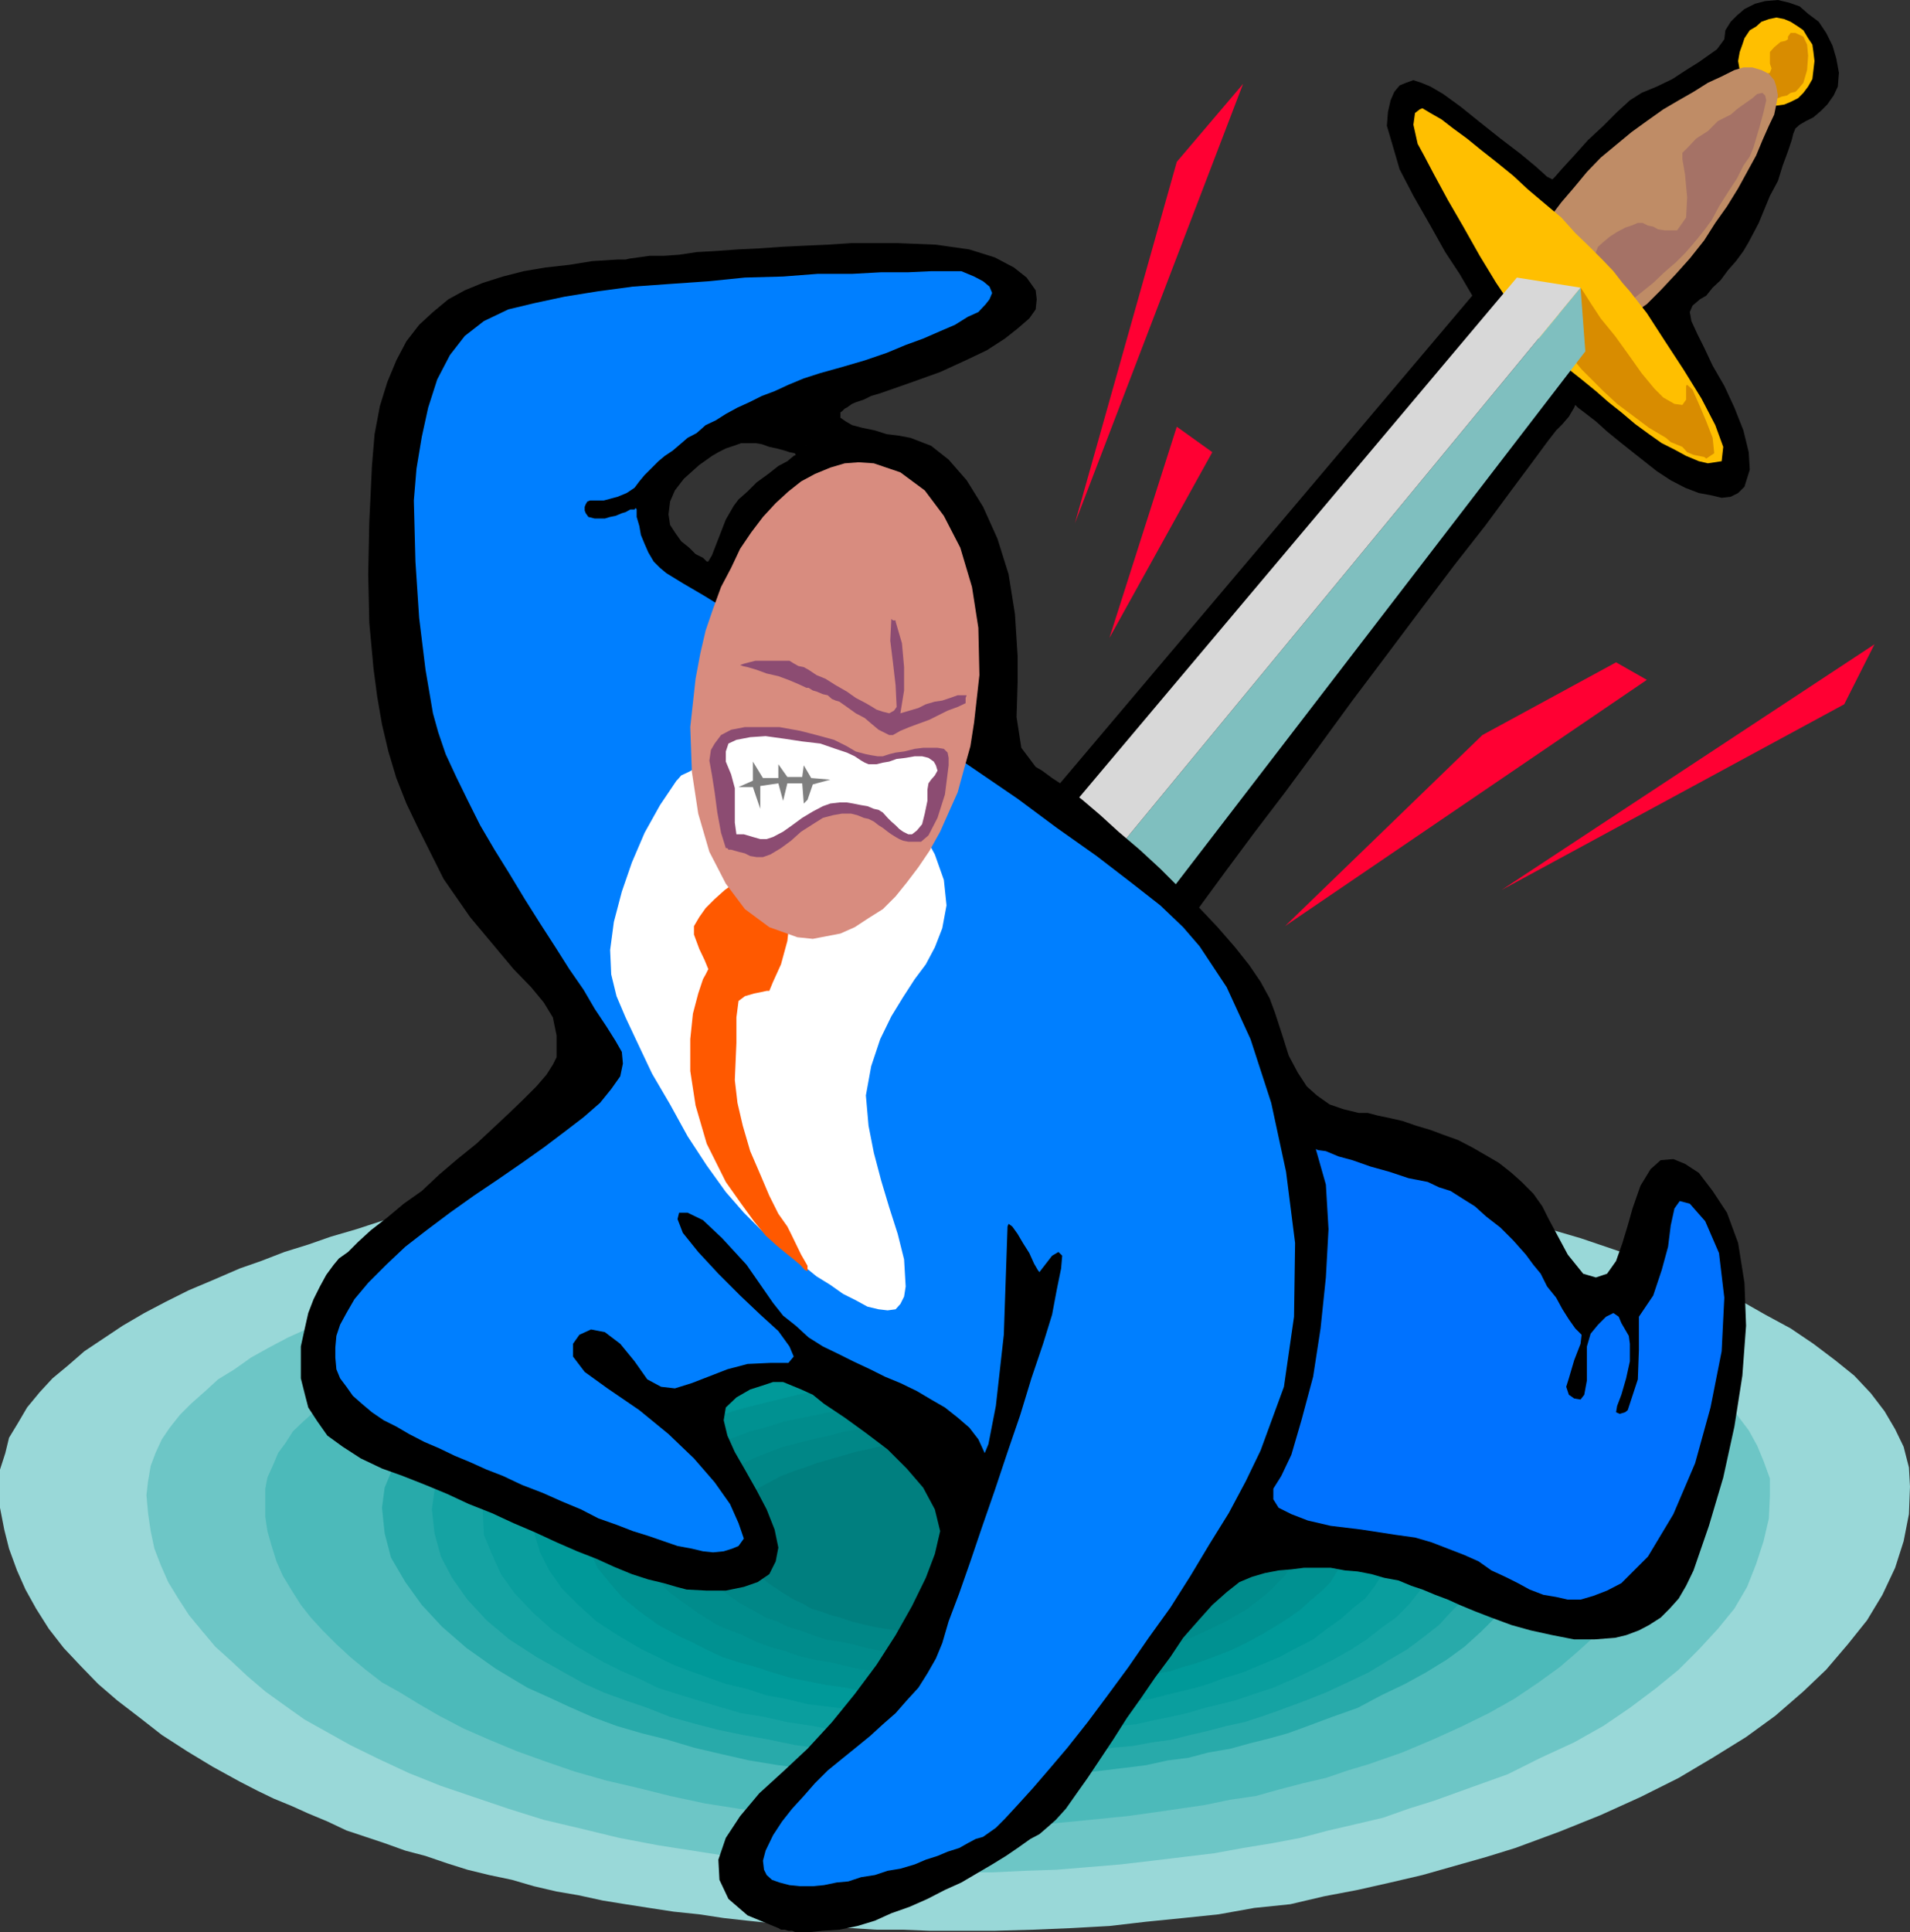
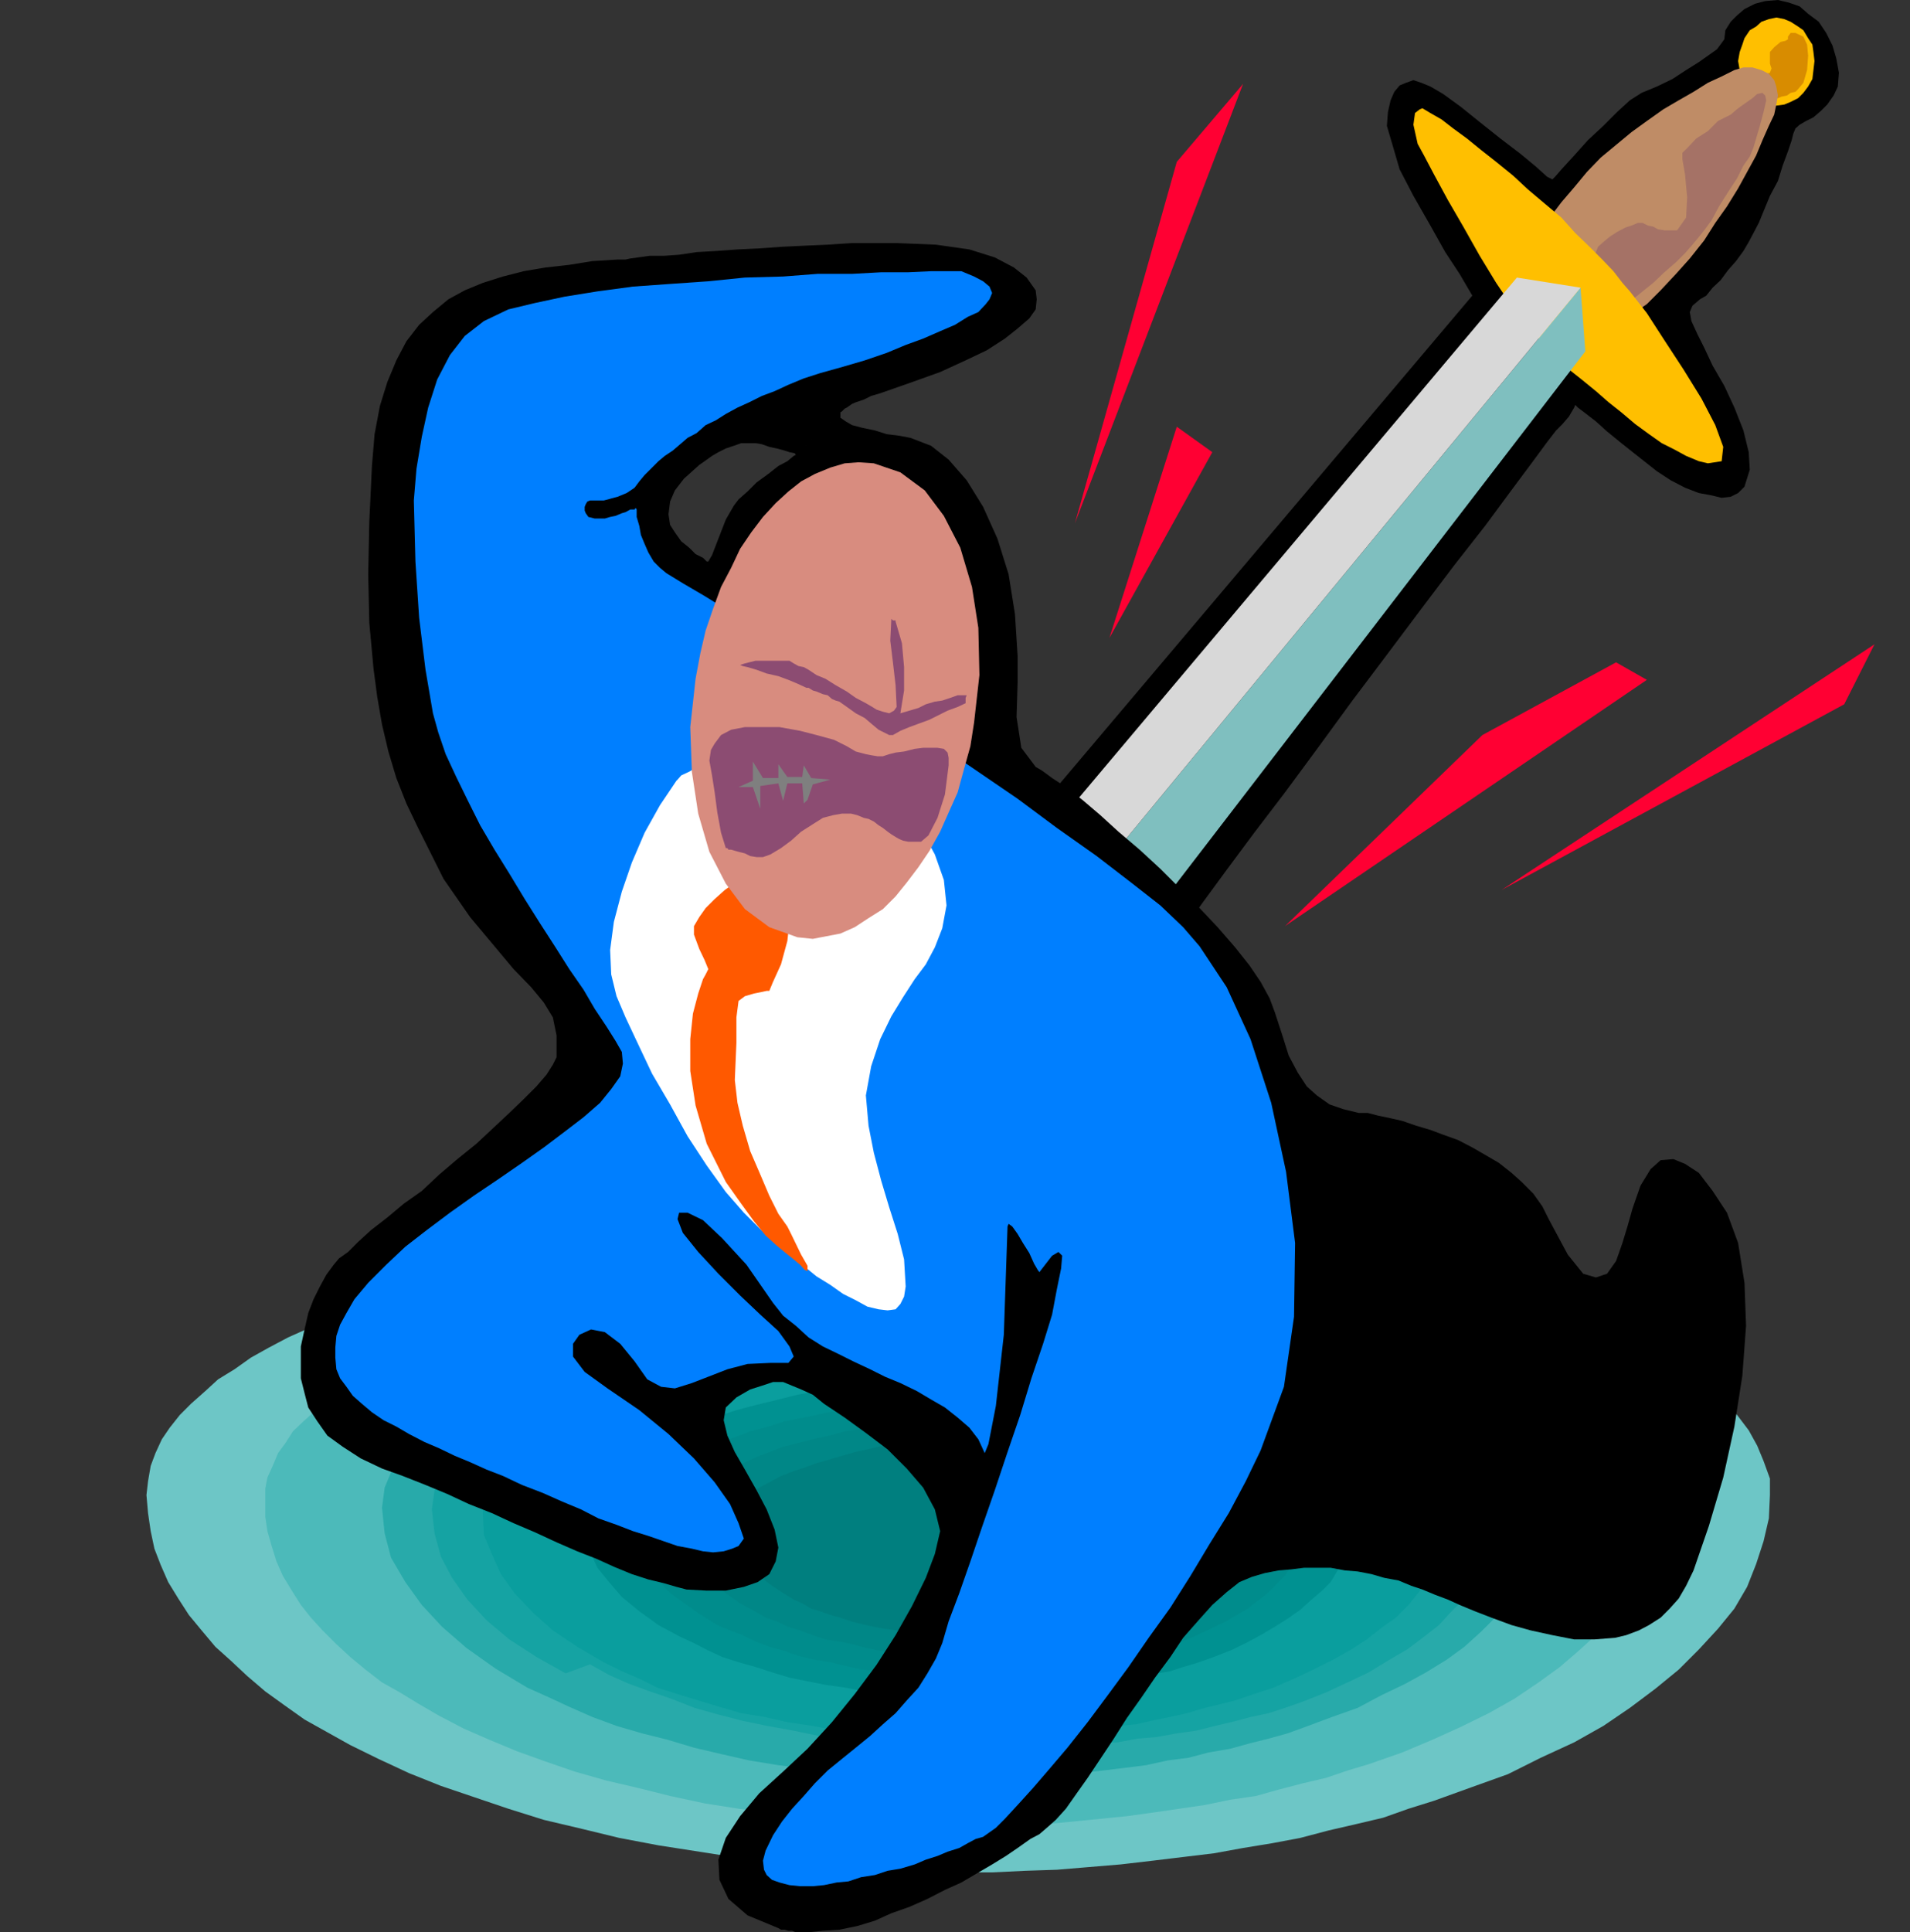
<svg xmlns="http://www.w3.org/2000/svg" width="360" height="364.102">
  <rect width="100%" height="100%" fill="#333333" stroke="none" />
-   <path fill="#99d8d8" d="m45.203 335.703 3.297 1.7 3.102 1.5L55 340.3l3.102 1.402 3.601 1.5 3.598 1.7 3.601 1.199L72.5 347.3l3.902 1.402 3.801 1 4.098 1.399 3.8 1.199 4.102 1 4.297.902 4.102 1.2 4.3 1 4.098.699 4.602 1 4.3.699 4.5.699 4.598.703 4.8.5 4.602.7 4.5.5 4.801.5 4.797.5 4.8.199 5.102.199 4.801.3h5l5 .2H187.5l7.203-.2 7.2-.3 7.199-.399 6.898-.8 7-.7 6.703-.699 6.7-1.203 6.8-.7 6.399-1.5 6.3-1.198 6.2-1.399 6-1.402 12-3.399 5.5-1.699 8.398-3.101 7.703-3.102 7.5-3.398 7.2-3.602 6.398-3.797 6.3-3.902 5.5-4 5.301-4.598 4.301-4.101 4.098-4.801 3.601-4.5 2.899-4.801 2.402-5.098 1.598-5 1-5.101.199-5.2-.2-3.601-1-3.898-1.597-3.301-2-3.399-2.601-3.402-3.102-3.297-3.598-2.902-4.101-3.098-4.301-2.902-4.797-2.598-5.101-2.902-5.5-2.399-5.7-2.402-6-2.398-6.3-2.2-6.2-2.101-8.199-2.399-8.601-2.402-8.399-2-8.902-2.098-8.399-1.699-8.601-1.703-8.399-1.7-8.402-1.198-8-1.2-7.898-.902-7.2-.7-6.902-.8-6.5-.7-5.797-.198-5.3-.301-4.5-.2H175.5l-2.398.2h-2.899l-2.902.3-3.301.2-3.398.3-3.602.399-3.797.3-3.902.5-3.801.2-4.098.703-4.3.5-4.301.7-4.598.5-4.601.699-4.5.699-4.602 1-4.797 1-4.8.902-4.5 1-4.801 1.2-4.801.898L86 226.5l-4.797 1.203-4.8 1.2-4.602 1.199-4.598 1.5-4.8 1.398-4.301 1.5-4.5 1.402-4.399 1.7-4 1.398-5.101 2.203-4.5 1.899-4.399 2.199-4 2.101-4.101 2.399-3.602 2.402-3.598 2.399-3.101 2.699-2.899 2.402-2.402 2.598-2.398 2.902-1.7 2.899-1.699 2.8L1 273.801l-1 3.101v7.2l.8 4.101.903 3.598 1.5 4.101 1.598 3.598 2 3.602 2.402 3.8L12 310.5l3.203 3.402 3.297 3.399 3.602 3.101 4.3 3.301 4.098 3.2L35.3 330l4.802 2.902 5.101 2.801" />
  <path fill="#6dc6c6" d="m66 328.8-4.297-2.398-4.3-2.402-3.801-2.7L50 318.704l-3.398-2.902-3.102-2.899-2.898-2.601L38 307.203l-2.398-2.902-2-3.098-1.899-3.101-1.402-3.2-1.2-3.101-.699-3.301-.5-3.398-.3-3.399.3-2.601.5-2.899.899-2.402 1.199-2.598L32 269l1.902-2.398L36 264.5l2.703-2.398 2.399-2.2L44.203 258l3.098-2.2 3.402-1.898L54.301 252l3.8-1.7L62 248.403l4-1.699 7.203-2.601 7.7-2.399L88.601 239l8.199-2.098 8.101-2 8.2-1.601 7.898-1.7 7.902-1.5 7.899-1.398 7.199-1 7.203-.902 6.797-.7 6-.8 5.703-.2 5.098-.5h8.101l4.301.301 4.797.399 5.602.5 5.699.5 6.5.699 6.5.703 6.699 1.2 7.203 1.199 7.2 1.199 7.199 1.5 7.398 1.402 7.5 1.7 7.203 1.898 7.2 2.199 7.199 1.902 5.3 1.899 5.2 1.902 5.101 1.7 4.797 2.199 4.5 2.101 4.402 2.2 4.301 2.398 3.598 2.601 3.3 2.399 3.2 2.699 2.601 2.602 2.2 2.898 1.601 2.902 1.2 2.899 1.199 3.3v3.102l-.2 4.399-1 4.3-1.402 4.301-1.7 4.297-2.398 4.102-3.101 3.8-3.598 3.899-3.8 3.8-4.403 3.602-4.797 3.598-5 3.402-5.5 3.098-6.3 2.902-6.2 3.098-6.703 2.402-7.2 2.598-4.8 1.5-4.797 1.699-5.101 1.203-5.2 1.2-5.3 1.398-5.301 1-5.5.902-5.5 1-5.801.7-5.797.699-6 .699-12 1-6 .199-6.203.3h-6.2l-8.398-.3-8.402-.2-8.2-.5-8.198-.698-8.102-1-15.398-2.399-7.399-1.402-7-1.7-7.203-1.699-6.7-2.101-6.5-2.2-6.198-2.101-6-2.398-5.801-2.7-5.3-2.601" />
  <path fill="#4cbaba" d="m82.8 323.3-3.8-2.198-3.598-2.2L72 317l-3.098-2.398L66 312.203l-2.598-2.402-2.601-2.598-2.2-2.402-1.898-2.399L55 299.703l-1.7-2.8-1.198-2.7-.899-2.902-.8-2.801-.403-2.7v-5.3l.402-2.098 1-2.199 1-2.402 1.399-1.899 1.402-2.199 2-1.902 1.899-1.7 2.398-1.898 2.402-1.902 2.899-1.7 2.8-1.699 3.2-1.601 3.101-1.5 3.301-1.399 3.598-1.5 6.3-2.402 6.5-2.098 6.7-1.902 6.699-2 7-1.898 6.902-1.399 7-1.5 6.899-1.203 6.5-.898 6.5-1 6-.7 5.8-1 5.5-.402 4.801-.297 4.301-.203h6.7l4.097.203 4.102.297 4.8.402 5 .301 5.301.7 5.5.699 6 1 6 .898 6.297 1.203 6 1 6.402 1.399 6.301 1.5 6.2 1.699 6.3 1.601 6 2 4.797 1.399 4.3 1.699 4.5 1.703 4.102 1.598 3.899 2 3.8 1.601 3.399 2.2 3.3 1.898 2.903 2.203 2.598 2.399 2.402 2.398 1.7 2.402 1.5 2.399 1.199 2.601.699 2.7.199 2.601-.2 3.797-.698 3.902-1.2 3.598-1.699 3.602-2.203 3.601-2.598 3.297-2.902 3.402-3.398 3.098-3.602 3.102-4 2.898-4.598 3.102-4.8 2.699-5.301 2.601-5.301 2.399-5.7 2.402-6.3 2.2-4 1.199-4.098 1.398-4.3 1-4.602 1.203-4.297 1.2-4.8.699-4.801 1-9.602 1.398-5.098.703-10 1-5.3.5-5.301.2H174l-7.2-.2-6.898-.5-7.199-.703-6.703-.797-6.797-.902-6.402-1-6.5-1.399-6-1.5-6-1.402-6-1.7-5.5-1.898L97.5 330l-5.297-2.2-4.8-2.097-4.602-2.402" />
  <path fill="#28aaaa" d="m99.402 318-6-3.598-5.5-3.902-4.601-4-3.801-4.098-3.098-4.3-2.699-4.602-1.203-4.598-.5-4.8.5-3.801 1.5-3.598 2.402-3.402L79.703 270l4.098-2.898 4.8-2.899 5-2.902 5.801-2.399 5.301-1.902 5.297-1.7 5.703-1.597L121.5 252l5.703-1.5 6-1.398 5.797-1 5.8-1.2L150 246l5.602-.7 5-.5 5-.698 4.101-.301 4.098-.5 3.601-.2h5.801l3.098.2 3.601.3 3.801.5 4.297.2 4.602.5 4.8.699 4.801.703 5 .7 5.098 1 5.5 1 5 1.199 5.601 1.199 5 1.199 5.301 1.402 5 1.399 3.899 1.5 3.8 1.199 3.598 1.703 3.602 1.399 3.101 1.398 3.098 1.703 2.902 1.7 2.7 1.699L283 269.5l2.203 1.703 1.598 2.098 1.699 2 1.5 2.101.902 2.2.5 2.398.2 2.102-.2 3.199-.5 3.101-1.199 2.899-1.402 3.101-1.7 2.899-2.199 2.8-2.601 2.7-2.598 2.601-3.203 2.899-3.297 2.402-3.902 2.399-4 2.199-4.399 2.101-4.5 2.399-4.8 1.699-5.102 1.902-3.297 1.2-3.601 1-3.602.898-3.598 1-4.101.703-3.801 1-3.898.5-4.102.899-4 .5-4.098.5-4.3.5-4.399.199-4 .5-4.402.199h-15.098l-6-.2-5.703-.5-6-.5-5.598-.5-5.699-.698-5.5-.899-5.3-1.203-5.102-1.2-5-1.5-4.801-1.198-4.797-1.399-4.601-1.703-4.301-1.898-4.098-1.899-3.8-1.703" />
-   <path fill="#15a3a3" d="m106.602 315.3-5.5-3.097-5.102-3.3-4.297-3.602-3.601-3.899-2.899-4.101-2.101-4-1.2-4.399-.5-4.5.5-3.601 1.399-3.098L85.5 274.5l3.102-2.797 3.601-2.902 4.297-2.7 4.8-2.398 5.302-2.101 4.8-1.899 5-1.703 5.098-1.5 5.3-1.398 5.2-1.2 5.3-1.199 5.302-1.203 5.3-1 5.301-.7 4.797-.698 4.5-.7 4.602-.3 4.101-.399 3.598-.3 3.101-.2h5.5l2.598.2h3.402l3.598.5 3.8.199 4.102.5 4.301.5 4.598.699 4.601.699 4.801 1 4.797.703 9.602 2.399 4.8 1 4.801 1.398 4.5 1.5 3.598 1.203 3.601 1.2 3.098 1.199 3.402 1.398 2.899 1.203 2.902 1.399 2.598 1.699 2.601 1.699 2.2 1.703 1.898 1.399 1.902 1.898 1.2 2 1.5 1.902.699 1.899.5 2.199.199 1.902-.2 3.098-.5 2.602-1 2.898-1.398 2.902-1.699 2.399-1.703 2.902-2.398 2.399-2.399 2.601-2.8 2.2-3.2 2.398-3.601 2.101-3.602 2.2-4 1.898-4.098 1.902-4.3 1.7L241 322.3l-3.398 1.199-3.102 1-3.297.703-3.402.899-3.399.8-3.601.899-3.598.5-3.8.699-3.602.3-3.801.7-3.898.203-3.801.5-4.098.2h-3.8l-4.403.3h-9.598l-5.5-.3-5.3-.2-5.5-.5-5-.703-5.301-.7-4.801-1-5-.898-4.797-1-4.601-1.199-4.301-1.203-4.301-1.7-4.098-1.398-4.101-1.5-3.598-1.601-3.601-2" />
+   <path fill="#15a3a3" d="m106.602 315.3-5.5-3.097-5.102-3.3-4.297-3.602-3.601-3.899-2.899-4.101-2.101-4-1.2-4.399-.5-4.5.5-3.601 1.399-3.098L85.5 274.5l3.102-2.797 3.601-2.902 4.297-2.7 4.8-2.398 5.302-2.101 4.8-1.899 5-1.703 5.098-1.5 5.3-1.398 5.2-1.2 5.3-1.199 5.302-1.203 5.3-1 5.301-.7 4.797-.698 4.5-.7 4.602-.3 4.101-.399 3.598-.3 3.101-.2h5.5l2.598.2h3.402l3.598.5 3.8.199 4.102.5 4.301.5 4.598.699 4.601.699 4.801 1 4.797.703 9.602 2.399 4.8 1 4.801 1.398 4.5 1.5 3.598 1.203 3.601 1.2 3.098 1.199 3.402 1.398 2.899 1.203 2.902 1.399 2.598 1.699 2.601 1.699 2.2 1.703 1.898 1.399 1.902 1.898 1.2 2 1.5 1.902.699 1.899.5 2.199.199 1.902-.2 3.098-.5 2.602-1 2.898-1.398 2.902-1.699 2.399-1.703 2.902-2.398 2.399-2.399 2.601-2.8 2.2-3.2 2.398-3.601 2.101-3.602 2.2-4 1.898-4.098 1.902-4.3 1.7l-3.398 1.199-3.102 1-3.297.703-3.402.899-3.399.8-3.601.899-3.598.5-3.8.699-3.602.3-3.801.7-3.898.203-3.801.5-4.098.2h-3.8l-4.403.3h-9.598l-5.5-.3-5.3-.2-5.5-.5-5-.703-5.301-.7-4.801-1-5-.898-4.797-1-4.601-1.199-4.301-1.203-4.301-1.7-4.098-1.398-4.101-1.5-3.598-1.601-3.601-2" />
  <path fill="#0a9e9e" d="m113.8 313.203-5-2.902-4.597-3.098-3.8-3.402L97 300.203l-2.598-3.601-1.699-3.801-1.5-3.598-.203-4.101.203-3.102 1.5-3.098L94.602 276l2.898-2.7 3.3-2.597 3.903-2.203 4.297-2.398 4.8-1.899 4.102-1.703 4.801-1.398 4.5-1.399 4.797-1.5 4.8-.902 5.102-1.2 4.801-1 4.797-1 4.3-.699 4.602-.5 4.301-.699 4.098-.5 3.601-.203 3.301-.2 2.899-.3h4.8l2.598.3 2.902.2h3.399l3.601.5 3.598.5 3.8.402 4.102.801 4.301.399 4.297.8 4.402.899 4.301 1 4.5.902 4.399 1.2 4 1L242 261.3l3.102 1 3.101 1.199 3.399 1 2.601 1.402 2.899 1.2 2.601 1.398 2.399 1.203 2.199 1.5 2.101 1.399 1.5 1.898 1.7 1.703 1.398 1.5 1 1.598.902 2 .301 1.902.2 1.899-.2 2.398-.5 2.602L272 292.8l-1.2 2.402-1.5 2.399-1.898 2.398-1.902 2.402-2.398 2.399-2.7 1.902-2.8 2.2-2.899 1.898-3.402 1.902-3.801 1.899-3.598 1.699L240 318l-4.297 1.402-2.902 1-2.801.7-2.898.699-3.399 1-3.101.699-3.399.703-3.101.7-3.301.3-3.399.7-3.402.199-3.598.5-3.601.3-3.598.2-3.601.199-3.602.3h-8.797l-4.8-.3-5.102-.399-5-.3-4.598-.5-4.5-.899-4.8-.703-4.403-1-4.297-.7-4.101-1.198-4-1.2-3.899-1.199-3.8-1.203-3.403-1.7-3.297-1.398-3.402-1.699" />
-   <path fill="#099" d="m121 310.8-4.598-2.698-4-2.602-3.402-3.098-3.098-3.101-2.402-3.399-1.7-3.402-1-3.297-.398-3.601.399-2.899 1-2.601 1.902-2.7 2.7-2.402 2.8-2.398 3.598-2.102 3.902-1.7 4.297-1.898 3.8-1.699 4.102-1.203 4.301-1.2 4.399-1.5 4.3-.898 4.098-1 4.5-.699 4.3-1 4.102-.402L163 256.5l3.602-.398 3.8-.5 3.2-.301 3.101-.2 2.598-.199h4.3l2.399.2 2.402.199h3.2l3.101.5 3.297.5 3.402.199 3.598.8 3.8.7 3.903.5 3.797.703 4.102.899 4.101 1 3.797 1 3.902.898 3.598 1.203 5.703 1.899L247 268.3l4.8 2.402 4.302 2.598 3.398 2.902 2.602 2.899 1.699 3.101.5 3.399L264 288l-.2 2.102-.698 2.398-1.2 2.203-1.5 2.2L259 299l-1.7 2.203-2.398 1.899-2.101 1.898-2.7 1.902-2.601 2-3.098 1.598-3.199 1.703-3.601 1.5-3.301 1.399-3.899 1.199-2.601 1-2.399.699-2.902.703-2.898.7-2.602.699-3.098.5-2.902.5-2.898.699-3.102.3-3.098.399-3.101.3-3.2.2-3.3.5h-19l-4.5-.5-4.098-.2-4.3-.698-4.102-.5-4.098-.5-4.101-1-3.801-.7-3.598-1.199-3.902-.902-3.301-1.2-3.398-1.199-3.102-1.199-3.098-1.5-2.902-1.402" />
  <path fill="#009191" d="m128.203 308.402-4.101-2.199-3.602-2.601-3.297-2.7-2.402-2.8-2.2-2.7-1.398-3.101-1-3.098-.5-3.101.5-2.7 1-2.402 1.598-2.098 2.199-2.199 2.602-1.902 3.199-2.2 3.601-1.398L128 269.5l3.602-1.398 3.601-1.2 3.598-1.199 3.8-1 4.102-1 3.598-.902 3.8-.7 4.102-.8 3.399-.399 3.8-.5 3.399-.5 3.101-.199 2.899-.5h2.601l2.399-.3h3.8l2.2.3h2.402l2.598.5h2.699l3.102.399 2.898.3 3.3.7 3.403.5 3.399.5 3.601.699 3.297.699 3.602 1 3.398.703 3.602.899 3.101 1 5 1.699 4.797 1.902 4.402 1.899L248 275.3l3.102 2.402 2.101 2.399 1.7 2.8.5 3.2-.2 1.898-.3 2.102-.903 2-.797 2.101-1.203 1.899-1.2 2-1.597 1.601-2 1.7-2.101 1.898-2.399 1.699-2.402 1.5-2.7 1.602-2.8 1.5-2.899 1.398-3.101 1.203-3.399 1.2-2.402.699-2.398.8-2.399.399-2.402 1-2.598.5-2.402.5-2.7.402-2.601.5-2.898.5-2.602.2-2.898.3-2.899.2-2.902.3h-2.899l-2.8.2h-7l-3.801-.2-4.098-.3-3.902-.2-3.801-.5-3.598-.703-3.601-.5-3.598-.7-3.402-.698-3.301-1-3.098-1-3.199-.899-3.101-1L133.5 311l-2.7-1.398-2.597-1.2" />
  <path fill="#008c8c" d="m135.203 306.203-3.402-2.101-3.098-2.2-2.902-2.199-2.2-2.601-1.898-2.399-1.203-2.601-.898-2.899-.301-2.703.3-2.098.899-2.199 1.5-1.902 1.902-1.899 2.399-1.699 2.601-1.703 3.098-1.398 3.203-1.7 3.098-1 3.101-1.199 3.399-.902 3.101-1 3.598-.7 3.3-.699 3.403-.699 3.098-.5 3.402-.703 3.098-.297 2.902-.5 2.598-.203 2.699-.2 2.402-.3 2.098-.2h3.102l1.699.2h2.402l2.2.3 2.398.403h2.601l2.7.5 2.8.297 2.899.703 2.902.5 3.098.399 3.101.8 3.2.7 2.8.699 2.899.699 3.101 1 4.399 1.402 4 1.7 3.902 1.898 3.098 1.902 2.902 2.2 1.899 2.398 1.199 2.402.5 2.598-.5 3.602-1.399 3.398-2.199 3.402-3.101 3.098-3.899 3.102-4.5 2.601-5.101 2.399-5.7 2.398-1.902.5-2.2.703-1.898.5-2.199.7-2.101.3-2.2.7-2.402.199-2.398.5-2.2.3-2.402.399h-2.398l-2.602.3-2.398.2h-2.399l-2.601.3h-6l-3.602-.3-3.398-.2-3.399-.3-3.3-.399-3.403-.3-3.098-.7-2.902-.699-3.098-.5L150.5 312l-2.898-1-2.602-.7-2.598-1-2.402-1.198-2.398-.899-2.399-1" />
  <path fill="#008787" d="m142.602 303.8-3.102-1.698-2.7-1.899-2.398-2.101-1.902-2-1.7-2.102-1.198-2.2-.7-2.398-.199-2.402.2-1.898 1-1.7 1.199-1.699 1.699-1.601 1.902-1.5 2.098-1.399L139.5 276l3.102-1.5 2.398-.898 2.602-1 2.898-.7 2.703-.699 3.098-.703 2.902-.797 2.797-.402 2.902-.5 2.7-.5 2.601-.5 2.399-.2 2.398-.5h4.3l1.7-.199h2.602l1.699.2h3.902l1.899.199 2.398.5h2.102l2.398.5 2.703.5 2.399.5 2.601.402 2.399.797 2.699.402 2.601.5 2.598.7 2.402.8 3.899 1.399 3.3 1.402 3.399 1.5 2.902 1.7L234 280.8l1.703 1.902 1.2 2.2.3 2.097-.3 3.102-1.2 3.199-2.101 2.601-2.399 2.598-3.402 2.703-3.801 2.399-4.398 1.898-4.801 1.902-1.598.7-2 .5-1.601.3-2 .7-1.899.199-1.703.5-2.098.199-1.902.5-2 .3-2.098.2-1.902.203-2.2.297-2.198.203h-12.399l-2.902-.203-2.899-.297-2.902-.402-2.898-.301-2.399-.5-2.601-.7-2.602-.5-2.398-.398-2.399-.8-2.402-.899-2.399-.703-2-1-2.101-.7-1.7-1" />
  <path fill="#007f7f" d="m149.602 301.402 1.601.7 1.7 1 1.699.5 1.898.699 1.902.5 2 .699 1.899.5 2.402.5 2.098.402 2.199.301 2.203.5 2.598.2 2.199.199h2.402l2.598.3h6l3.402-.3 3.598-.2 3.3-.699 3.403-.5 2.899-.5 3.101-.703 2.899-1 4-1.398 3.601-1.899 3.399-1.902 2.398-2.2 2.402-2.199 1.7-2.402.699-2.598.5-2.402-.5-1.898-.7-1.7-1.5-1.699-1.898-1.402-2.402-1.5-2.399-1.2-3.101-1.199-3.098-.902-1.902-.7-2.399-.8-2-.398-2.402-.5-2.098-.5-1.902-.5-2.398-.2-2-.5-2.102-.199-1.7-.3-1.898-.2h-1.699l-1.402-.3-1.5-.2H181.5l-1.2.2h-1.698l-1.899.3h-1.902l-2.2.5-2.199.2-2.402.199-2.398.5-2.102.5-2.398.5-2.399.699-2.402.699-2.399.703-2.199.797-2.101.703-2.399.899L145 279.3l-1.898 1-1.7 1.402-1.199 1.2-1 1.5-.703 1.699-.2 1.398.2 1.902.5 1.899 1 2 1.203 1.601 1.598 1.7 2 1.699 2.101 1.402 2.7 1.7" />
  <path d="M193.703 154.8 277.5 55.704l-.7-1.203-1.698-2.898-2.7-4.102-2.8-5-3.2-5.598-2.601-5-1.399-4.8-1-3.399.2-2.601.5-2.2.699-1.601 1-1.2 1.199-.5 1.402-.5 1.5.5 1.7.7L272 17.703l3.3 2.399L278.903 23l3.899 3.102L286.6 29l2.899 2.402 2.102 1.899 1 .5.5-.5 1.398-1.598 2.203-2.402 2.598-2.899 2.902-2.699 2.598-2.601 2.402-2.2 2.2-1.402 2.898-1.2 2.902-1.398 2.598-1.699 2.402-1.5 1.7-1.203 1.699-1.2.898-1.198.5-.7.203-1.699 1-1.601 1.2-1.2 1.398-1.199 2-1 1.902-.5 2.4-.203 2.101.5 2 .703 1.598 1.399 2 1.5 1.402 2.101 1.2 2.399.699 2.398.5 2.703-.2 2.598-.8 1.699-1.2 1.703-1.199 1.2-1.402 1.199-1.399.699-1.199.699-.8.703-.403 1-.297 1.2L337 28.5l-1 2.703-.898 2.899-1.5 2.8-1.2 2.899L331.5 42l-1 1.902-.898 1.7-1 1.699-1.399 1.902-1.5 1.7-1.402 1.898-1.5 1.402-1.2 1.5-1.199.7L319 57.601l-.5 1.199.3 1.699 1.2 2.602 1.203 2.398 1.598 3.402L325 72.703l1.902 4.098 1.7 4.3 1 4.102.199 3.297-1 3.203-1.2 1.2-1.398.699-1.703.199-2.098-.5-2.199-.399-2.601-1-2.7-1.402-2.601-1.7-1.899-1.5L308 85.403l-2.398-1.902-2.7-2.2-2.101-1.898-2.2-1.699-1.199-.902-.5-.5-.199.5-1 1.699-1.203 1.402-1.2 1.2-1.698 2.199-2.801 3.8-4.098 5.5-4.8 6.5-5.801 7.399-6.2 8.203-6.3 8.399-6.7 8.898-6.5 8.902-6.199 8.399-5.8 7.601-5.2 7-4.402 6-3.301 4.598-2.2 2.602-.698 1.199-26.899-23.5" />
  <path fill="#ffbf00" d="m334.8 19.902 1.5-.199 1.2-.5 1.402-.703 1-1 .899-1.2.8-1.398.2-1.699L342 11.5l-.2-1.7-.198-1.398-.801-1.199-.899-1.5-1-.703-1.402-.898-1.2-.5-1.5-.301-1.398.3-1.402.5L331 5l-1.2.703-1 1.5-.398 1.2-.5 1.398-.3 1.699.3 1.703.5 1.7.399 1.398 1 1.199 1.199 1 1 .703 1.402.5 1.399.2" />
  <path fill="#d88c00" d="m334.402 8.902 1.2-1 .898-.199.5-.3v-.5l.5-.7h.902l1.5.7.7 1.5.199 2.097-.2 2.703-.699 2.399-1 1.199-.5.5-.902.199-.7.5-1 .203-.698.297h-.7l-1-.297-1-.203-1.601-1.7-1-1.398-.2-1.5h.7l1.402.5h1.2l.699-.199.3-.8-.3-.903V9.8l.8-.898" />
  <path fill="#bf8c66" d="m287.602 50.402 1.199-3.101 1.402-3.2L292.102 41l2.199-2.898 2.402-2.801 2.399-2.899 2.601-2.699 2.899-2.402 2.898-2.399 2.902-2.101 3.098-2.2 2.902-1.699 2.801-1.601 2.7-1.7 2.597-1.199 2.402-1.199 1.7-.5h1.699l1.699.5 1.402.7 1 1.199.399 1.199.3 1.699-.3 1.703-.399 1.899-1 2.101-1.199 2.7L331 29.3l-1.7 3.101-1.698 3.098-2.102 3.402L323.3 42l-2.097 3.3-2.703 3.403-2.598 2.899L313 54.703l-2.598 2.598-3.199 2.199-2.8 1.902-3.2 1.5-13.601-12.5" />
  <path fill="#a57266" d="m305.602 57.8 1.898-1.198 2.102-1.7 2-1.601 2.101-2 2.2-1.899 1.699-1.699L319 46.102l1-1.2 1.203-1.5 1.399-1.902L324 38.902l1.703-2.699 1.7-2.601 1.199-2.399L329.8 29.5l.699-1.7 1.203-4.097.7-2.601.5-2.2-.2-.902-.5-.5-1 .203-.902.797-1 .703-1.7 1.2-1.398 1.199-2.402 1.199-1.899 1.902-2.199 1.399-1.402 1.5-1.2 1.199V30l.5 2.902.399 4.301-.2 3.797-1.698 2.402h-2.399l-1.203-.199-.898-.5-1-.203-1-.5h-.899l-1.203.5-1.2.402-1.5.801-1.398.899-1.199 1-1 .898-.402 1-.5 1.203.5 1 1.402 2.399 1.7 2.601 1.199 2.2.5.898" />
  <path fill="#ffbf00" d="m268.102 20.402 1.5.899 2.101 1.199 2.2 1.703 2.597 1.899 2.703 2.199L282 30.5l3.203 2.602L288 35.703l3.203 2.7L294.301 41l2.601 2.902 2.7 2.598L302 48.902l2.102 2.2L305.8 53.3l1.402 1.601 3.2 4.098 3.3 5.102 3.598 5.5 3.402 5.5 2.598 5 1.5 4.101-.301 2.7-2.598.398-1.699-.399-2.402-1-2.2-1.199-2.398-1.203-2.402-1.7-2.598-1.898-2.601-2.199-2.399-1.902-2.402-2.098-2.7-2.203-2.398-1.898-1.902-2.2-2.2-1.902L290 63.8l-1.7-1.698-1-1.399-2.398-3.101L282 53.3l-3.098-5.098-3.101-5.5-2.899-5-2.601-4.8-1.899-3.602-1.199-2.2-.8-3.601.3-2.2.899-.698.5-.2" />
-   <path fill="#d88c00" d="m293.8 55.203 4.102-1 .5.7 1.399 2.199L301.703 60l2.7 3.3L307 66.903l2.402 3.399 2.399 2.902 1.699 1.7 2.102 1.199 1.5.199.699-1v-2.598L318 72.5l1 .902 1.203 2.7 1.399 3.3L322.8 82.5l.3 2.902-1.5 1-.398-.3-2-.399-1.203-.5-.898-1-1.2-.5-1-.402L314 82.5l-3.2-1.898L308 78.5l-3.2-2.398-2.597-2.399-4.101-4.101-1.399-1.7-1.203-1-1.2-2.8-.5-3.899v-5" />
  <path fill="#7fbfbf" d="m297.902 54.203.899 12-80.098 104.2-8.902-9.403 88.101-106.797" />
  <path fill="#d8d8d8" d="m209.8 161-8.198-8.598 84.3-100.101 12 1.902L209.801 161" />
  <path d="M117.402 48.902h.5l.899-.199 1.5-.203 2.101-.297h2.7L128 48l3.3-.5 3.602-.2L139 47l4.102-.2 4.3-.3 4.098-.2 4.5-.198 4.602-.301H169l7.402.3 6.301.899 4.797 1.5 3.602 1.902 2.398 1.899 1.703 2.402.2 1.7-.2 1.898L194 60l-2.2 1.902-2.398 1.899L186 66l-4 1.902-4.797 2.2-5.3 1.898-6 2.102-1.7.5-1.402.699-1.5.5-.7.3-1 .7-.398.199-.5.5-.3.203-8.403 8-.2-.3-1-.2-.898-.3-1.5-.403-1.402-.297-1.398-.5-1.2-.203h-2.699l-1.402.5-1.5.5-1.399.703-1.199.7-1.402 1-1 .699-1 .898-1.899 1.703-1.699 2.2-.902 2.097-.301 2.402.3 2 .903 1.399 1.2 1.699 1.5 1.203 1.199 1.2 1.398.699.703.699h.297l.703-1.2 1.2-3.101 1.398-3.598 1.5-2.601.902-1.2 1.7-1.5 1.699-1.699 2.199-1.601 1.902-1.5 1.7-.899 1.199-1 .398-.199 8.402-8v1l1 .7 1.2.699 1.898.5 2.402.5 2.2.699 2.398.3 2.102.399L175.5 84l3.3 2.602 3.403 3.898 3.098 5 2.699 6 2.102 6.703 1.199 7.5.5 7.899v5l-.2 6.5.899 5.8 2.703 3.598 1.2.703 1.898 1.399 2.601 1.699 3.098 2.402 3.402 2.899 3.399 3.101 4 3.399 3.902 3.601 7.399 7.399 3.398 3.601 3.3 3.797 2.7 3.402 2.102 3.098 1.699 3.102 1 2.699 1.402 4.3 1.2 3.801 1.699 3.2 1.699 2.601 1.902 1.7 2.399 1.699 2.601.898 2.899.703h1.699l1.902.5 2.399.5 2.199.5 2.601.899 2.7.8 2.398.899 2.8 1 2.7 1.402 2.602 1.5 2.398 1.399 2.402 1.898 1.899 1.703 2.199 2.2 1.703 2.398 1.2 2.402 3.597 6.7 2.902 3.597 2.399.703 2.101-.703 1.7-2.398 1.199-3.399 1-3.3.902-3.2 1.5-4.3 1.899-3.102 1.898-1.7 2.402-.199 2.2.899 2.601 1.699 2.598 3.402 2.699 4.098 2.102 5.703 1.199 7.5.3 8.098-.699 9.402-1.5 9.598-2.101 9.601-2.7 9.098-2.898 8.402-1.402 2.899-1.399 2.402-1.699 1.899L313 304.8l-2.2 1.402-1.898 1-2.402.899-2.098.5-3.902.3h-3.797l-4.101-.8-4.102-.899-3.598-1-3.8-1.402-3.102-1.2-2.898-1.199-2.2-1-2.402-.902-2.398-1-2.102-.7-2.398-1-2.7-.5-2.402-.698-2.598-.5-2.402-.2-2.7-.5h-5l-2.398.301-2.402.2-2.598.5-2.402.699-2.398 1-2.399 1.898-2.703 2.402-2.598 2.899-2.902 3.3-2.398 3.602-2.899 3.899-2.601 3.8-2.7 3.801-2.601 4.098-2.399 3.601L205 335l-2.2 3.102-1.898 2.699-1.902 2.101-1.7 1.5-1.398 1.2-1.699.898-2.402 1.703-2.2 1.5-2.601 1.598-2.898 1.699-2.899 1.703-3.101 1.399-3.301 1.699-3.399 1.5L168 360.5l-3.098 1.402-3.3 1-3.399.7-3.101.199-2.899.3H150l-.7-.3h-.698l-.7-.2h-.699l-.5-.3-5.8-2.399-3.602-3.101-1.7-3.598-.199-3.8 1.399-4.102 2.699-4.098 3.602-4.3 4.5-4.102 4.601-4.301 4.598-5 4.3-5.297 4.102-5.5 3.598-5.601 3.101-5.5 2.598-5.301 1.703-4.5 1-4.301-1-4.098-2.203-4.101-3.098-3.598-3.601-3.601-4.098-3.102-4-2.898-3.902-2.602-2.098-1.7-2.203-1-3.398-1.398h-1.899l-2.101.7-2.2.699-2.601 1.5-2 1.902-.399 2.399.7 2.898 1.398 3.102 1.902 3.3 2.2 3.899 1.898 3.601 1.5 3.801.703 3.399-.5 2.601-1.203 2.399-2.2 1.5-2.597.898-3.402.703h-3.598l-3.8-.203-1.903-.5-2.398-.7-2.899-.698-3.101-1-3.399-1.399-3.3-1.5-3.602-1.402-3.899-1.7-4.101-1.898-4-1.703-4.098-1.898-4.3-1.7L84.3 281.5l-4.098-1.7-4.3-1.698L72 276.703l-4-1.902-3.398-2.2-2.899-2.101-1.902-2.7-1.7-2.597-.699-2.703-.699-2.797v-6l.7-3.203.699-3.098 1-2.601 1.199-2.399 1.199-2.199 1.402-1.902 1-1.2 1.7-1.199L67.5 234l2.402-2.2L73 229.403l3.102-2.601 3.398-2.399 3.3-3.101 3.403-2.899 3.598-2.902 3.101-2.898 3.098-2.9 2.703-2.601 2.399-2.399L103 202.5l1.203-1.898.7-1.399v-4.101l-.7-3.399-1.703-2.8-2.398-2.903-3.301-3.398-3.598-4.301-4.601-5.5-5-7.2-2.399-4.8L78.801 156l-2.2-4.598-1.898-4.8-1.5-5L72 136.5l-.898-5.2-.7-5.3-.8-8.7-.2-9.097.2-9.8.5-10.602.5-6 1-5.301L73 72l1.703-4.098 1.899-3.601L79 61.203l2.602-2.402 2.898-2.399 3.102-1.699L91 53.301l3.8-1.2 3.903-1 4.098-.699 4.5-.5 4.3-.699 4.801-.3h1" />
  <path fill="#007fff" d="m181.203 51.102 2.399 1L185.3 53l1.199 1 .5 1.203-.5 1.2-.7.898-1.398 1.5-2 .902-2.402 1.5-2.797 1.2L174 63.8l-3.297 1.2-3.601 1.5L163 67.902l-4.098 1.2-4.3 1.199-3.102 1-2.898 1.199L146 73.703l-2.398.899-2.399 1.199-2.203 1L136.8 78l-1.898 1.203-1.902.899-1.7 1.5-1.698.898-1.399 1.203-1.402 1.2-1.5 1-1.2 1-1.898 1.898-.703.699-1 1.203-.898 1.2-1.5 1-1.7.699-2.601.699h-2.598l-.5.199-.3.5-.2.5v.703l.2.5.5.7 1.199.3H114l1-.3 1-.2 1.203-.5.7-.203.898-.5h.8l.2-.297L120 96v1.402l.5 1.7.3 1.699.7 1.699.703 1.602 1 1.699 1.2 1.199 1.199 1 3.101 1.902 4.098 2.399 5.5 3.402 6.199 4 7 4.399 7.703 4.8 8.098 5.2 8.199 5.3 8.102 5.5 8.199 5.598 7.402 5.5 7.5 5.3 6.5 5 5.5 4.302 4.297 4.101 3.102 3.598 5.101 7.699 4.5 9.8 3.899 12 2.8 13 1.7 13.403-.2 13.899L242 261.3l-4.398 12-2.801 5.8-3.2 6-3.601 5.801-3.598 6-3.8 6-4.102 5.7-3.797 5.5-3.902 5.3L205 324.5l-3.797 4.8-3.402 4-3.098 3.602-2.902 3.2-2.399 2.601-1.699 1.7-1.703 1.199-.7.5-1.398.398-1.5.8-1.601.903-2.2.7-1.898.8-2.203.7-2.098.898-2.699.8-2.402.399-2.399.8-2.601.403-2.399.797-2.199.203-2.402.5-2.098.2h-2.402l-2-.2-1.899-.5-1.402-.5-1-.902-.5-1-.2-1.7.5-1.898 1.403-2.902 1.7-2.598 1.898-2.402 2.199-2.399 2.102-2.402 2.398-2.398 2.703-2.2 2.598-2.101 2.699-2.2 2.402-2.199 2.399-2.101 2.101-2.399 2.2-2.402 1.699-2.7 1.601-2.8 1.2-2.898 1.199-4.102 2-5.297 2.101-6 2.2-6.5 2.398-6.902 2.402-7.2 2.399-7 2.101-6.898 2.2-6.5 1.699-5.5.902-4.8L200 239l.203-2.398-.703-.7-1.2.7-2.398 3.101-.3-.402-.7-1.2-.902-2-1.2-1.898-1-1.703-1-1.398-.698-.5-.2.5-.699 20.398-1.5 13.402-1.402 7.2-.7 1.699-1.199-2.598-1.699-2.203-2.203-1.898-2.398-1.899-2.602-1.5-2.7-1.601-3.097-1.5-2.902-1.2L164 258l-3.2-1.5-2.8-1.398-2.898-1.399-2.7-1.703-2.402-2.2-2.398-1.898-1.899-2.402-5-7.2-4.601-5-3.602-3.398-2.898-1.402H128l-.297 1.203 1 2.598 2.899 3.601 3.8 4.098 4.098 4.102 3.8 3.601 3.403 3.098 2.098 2.902.8 1.899-1 1.199h-3.398l-4.3.199-3.801 1-3.602 1.402-3.098 1.2-3.199 1-2.601-.301-2.602-1.399-2.398-3.402-2.7-3.297L114 251l-2.598-.5-2.199 1-1.203 1.703v2.399l2.203 2.898 4.297 3.102 6 4.101 5.5 4.5 4.8 4.598 3.903 4.5 2.899 4.101 1.601 3.598 1 2.902-1 1.399-1.203.5-1.598.5-2 .199-1.902-.2-2.098-.5-2.699-.5-2.601-.898-2.899-1-2.902-.902-3.098-1.2-3.402-1.198-3.301-1.7-3.598-1.5-3.601-1.601-3.899-1.5-3.601-1.7-3.098-1.199-3.101-1.402-2.899-1.2-2.902-1.398L80 271.703l-2.898-1.5-2.399-1.402-2.402-1.2-2.2-1.5-1.898-1.601L66.5 263l-1.2-1.7-1.198-1.597-.7-1.703-.199-2.2v-1.898l.2-2.199.699-2.101 1.199-2.2 1.5-2.601 2.601-3.098 3.399-3.402 3.601-3.399 4-3.101 4.399-3.301 4.5-3.2 4.601-3.097 4.5-3.101 4.098-2.899 4.102-3.101L110 210.5l3.102-2.7 2.101-2.597 1.7-2.402.5-2.399-.2-2.199-1.203-2.101-1.7-2.7-2.198-3.3L110 186.5l-2.7-3.898-2.597-4.102-2.902-4.5-2.899-4.598-2.902-4.8-2.797-4.5L90.5 155.5l-2.398-4.797-2.102-4.3-2-4.301L82.602 138l-1-3.598-1.399-8.199-1.203-9.8-.7-10.602-.3-11.5.5-6 1-6 1.203-5.5 1.7-5.301 2.398-4.598 2.8-3.601 3.602-2.801 4.598-2.2 5-1.198 5.601-1.2 6.2-1L119.3 54l7-.5 7.199-.5 6.902-.7 7.2-.198 6.5-.5h6.5l5.5-.301h5.101l4.297-.2h5.703" />
-   <path fill="#0072ff" d="m248 216.5 1.902 6.703.5 8.399-.5 9.101-1 9.598-1.402 9.101-2.2 8.2-1.898 6.5-1.902 4-1.5 2.398v2l1 1.602 2.402 1.199 3.098 1.199 4.3 1 5.802.703 6.5 1 3.601.5 3.098.899 3.101 1.199L276 293l2.703 1.203 2.399 1.7 2.601 1.199 2.399 1.199 2.199 1.199 2.601 1 2.399.402 2.199.5h2.402l2.399-.699 2.601-1 2.7-1.402 5-5 4.8-8 4.098-9.598 2.902-10.5 2.098-10.601.5-10.102-1-8.398-2.598-6-2.902-3.301-1.898-.5-1 1.402-.7 3.2-.5 4-1.199 4.398-1.601 4.8-2.7 4v6.301l-.199 5.5-1.902 5.801-.5.399-1 .3-.7-.3.2-1.2.8-2.101.899-3.098.703-3.203v-3.297l-.203-1.5-.7-1.203-.698-1.2-.5-1.198-1-.7-1.399.7-1.5 1.5-1.402 1.699-.7 2.402v6.399l-.5 2.699-.699.902-1.199-.203-1-.7-.5-1.5.5-1.597 1-3.402 1.2-3.098.199-1.703-1.2-1.2-1.199-1.698-1.203-1.899-1.2-2.203-1.698-2.098-1.2-2.402-1.402-1.7-1.398-1.898-2.399-2.699-2.402-2.402-2.7-2.098-2.101-1.902-2.398-1.5-2.2-1.399-2.199-.699-2.101-1L265.5 222l-3.598-1.2-3.601-1-3.399-1.198-2.601-.7-2.399-1-1.5-.199-.402-.203" />
  <path fill="#fff" d="m127.5 147.102-3.098 4.601-2.902 5.2-2.398 5.597-1.899 5.5-1.5 5.703L115 179l.203 4.602 1 4.101 1.7 4 2.398 5.098 2.601 5.5 3.399 5.8 3.3 6 3.602 5.5 3.598 5 3.402 3.899 1.899 1.902 1.898 1.899 2.402 1.902 2.399 2.2 2.402 1.898 2.7 2.199 2.597 1.602 2.402 1.699 2.399 1.199 2.199 1.203 2.102.5 1.699.2 1.5-.2.902-1 .7-1.402.3-1.899-.3-5.101-1.2-4.801-1.601-5-1.5-5-1.399-5.297-1-5.101-.5-5.7 1-5.5 1.7-5.101L168 191.5l2.203-3.598 2.2-3.402 2.097-2.797 1.703-3.203 1.399-3.598.8-4.3-.5-4.801-1.699-4.801-2.601-4.797-3.899-4.5-4.101-4.101-5-3.102-5.301-2-5.301-.7h-6.2l-4.8.7-3.797 1-3.203.703-2.098 1.2-1.5.699-.699.8-.203.2" />
  <path fill="#ff5900" d="m139.703 165.602-.5.199-.902.699-1.7 1.203-1.898 1.7-1.703 1.699-1.2 1.699-1 1.699v1.602l1 2.699 1 2.101.7 1.7-.5 1-.5.898-.898 2.703-1 3.797-.5 4.8v6l1 6.5 2.101 7.2 3.598 7.203 2.902 4.098 2.399 3.3 2.199 2.7 2.101 1.902 1.7 1.399 1.5 1.199 1.199 1 .902 1 .5.199v-1L151 236.402l-1.898-3.902-.7-1.398-1.699-2.399-1.703-3.402-1.7-4-1.898-4.399-1.402-4.8-1-4.301-.5-4.301.3-7v-4.797l.403-3.101 1.2-.899 1.699-.5 1.5-.3.898-.2h.5l.703-1.703 1.5-3.297 1.2-4.402.398-3.598-.399-1.203-1.199-1.398-1.5-1.399-1.703-1.5-1.598-1.203-1.5-.7-.699-.698h-.5" />
  <path fill="#d88c7f" d="m150.3 176.602 2.903.3 2.598-.5 2.601-.5 2.7-1.199 2.601-1.703 2.7-1.7 2.398-2.398 2.101-2.601 2.2-2.899 2.101-3.101 2-3.598 1.598-3.601 1.699-3.801 1.203-4.399 1.2-4.3.699-4.5 1-8.899-.2-8.902-1.199-7.7-2.203-7.398-3.098-6-3.601-4.8L169.703 89l-5-1.7-2.902-.198-2.598.199-2.703.8-2.898 1.2L151 90.703l-2.398 1.899-2.399 2.199-2.402 2.601-2.2 2.899-2.101 3.101-1.7 3.598-1.898 3.602-1.5 4.101-1.402 4.098-1 4.3-.898 4.801-1 9.098.3 8.402 1.2 7.899 2.101 7.199 3.098 6 3.601 4.8 4.598 3.403 5.3 1.899" />
  <path fill="#8c4c72" d="m136.8 159.8-.898-2.898-.699-3.8-.5-3.801-.5-3.2-.5-2.8.297-2 .703-1.2 1.2-1.601 1.898-1 2.601-.5h6.5l3.899.703 3.101.797 3.301.902 2.399 1.2 1.699 1 1.902.5 1 .199 1.2.199h1l1.199-.398 1.199-.301 1.601-.2 2-.5 1.598-.199h2.703l1.2.2.699.699.199 1v1.402l-.7 5.5-1.398 4.399-1.703 3.3-1.398 1.2h-2.399l-1-.2-.703-.3-.7-.399-.8-.5-.7-.5-.898-.703-.8-.5-.899-.7-1-.5-.902-.198-1.2-.5-1.199-.301h-1.699l-1.703.3-1.898.5-1.899 1.2-2.203 1.402-1.898 1.7-1.899 1.398-2 1.199-1.402.5h-1.2l-1.199-.2-1-.5-1.199-.3-.703-.2-.7-.198h-.5l-.198-.301h-.301" />
-   <path fill="#fff" d="m138.8 157.203-.3-2.203v-6.5l-.7-2.598-1-2.402v-1.898l.5-1.5 1.5-.7 2.602-.5 2.899-.199 3.601.5 3.301.5 3.399.399 2.898 1 2.102.699 1.5.699 1.199.8.699.403.703.297h1.5l1.2-.297 1.199-.203L169 143l1.703-.2 1.7-.3h1.398l1.199.3 1 .7.402.703.301 1-.5.899-.703.8-.5.7-.2 1.199v2.101l-.5 2.399-.5 2-1 1.199-.898.703h-.699l-1-.5-.703-.5-.7-.703-.8-.7-.7-.698-.898-1-.8-.5-.899-.2-1.203-.5-1.2-.199-1.5-.3-1.198-.2h-1.399l-1.703.2-1.398.5-1.899 1-2 1.199-1.902 1.398-1.7 1.203-1.898 1-1.203.399h-1.2l-1.398-.399-1.699-.5h-1.402" />
  <path fill="#8c4c72" d="m139.5 125.3.5.2.902.203 1.7.5 1.898.7 2.203.5 1.899.699 1.898.8 1.5.7h.402l.801.5.7.199 1.199.5.898.199.8.703.7.297.703.203 1.7 1.2 1.398 1 1.699.898 1.402 1.199 1.2 1 2 1h.699l1.402-.797 1.7-.703 1.898-.7 1.902-.698 3.399-1.7 1.898-.699 1.5-.703v-1l.203-.5H180.5l-1.398.5-1.5.5-1.399.203-1.703.5-1.398.7-3.399 1 .7-4.301v-4.399l-.403-4.5-1.2-4.101v-.2h-.5l-.3-.3-.2 4.101.5 4.098.5 4.3.2 4.102-.5.7-.898.5-1.2-.301-1.199-.399-.8-.5-1.2-.703-1.902-1-1.7-1.2-2.101-1.198-1.898-1.2-1.7-.699-1.5-1-.902-.5-1-.203-.898-.5-.801-.5h-6.399l-2 .5-.902.3" />
  <path fill="#7f7f7f" d="m139.203 148.3 2.7-1.198V143.5l1.898 3.102h2.902V144l1.7 2.402h2.8l.297-2.199 1.402 2.399 3.598.3-3.297.899-1 2.902-.703.7-.297-3.801h-2.8l-.801 3.3-.899-3.3-3.402.5v4.3l-1.399-4.101h-2.699" />
  <path fill="#f03" d="M202.602 98.602 221.8 30.5l12.5-14.7zm6.5 21.601 12.699-39.8 6.699 4.8zm33.101 54.297 37.2-36 25.199-13.7 5.8 3.302-68.199 46.398M283 167.703l64.602-35 5.699-11.3zm0 0" />
</svg>